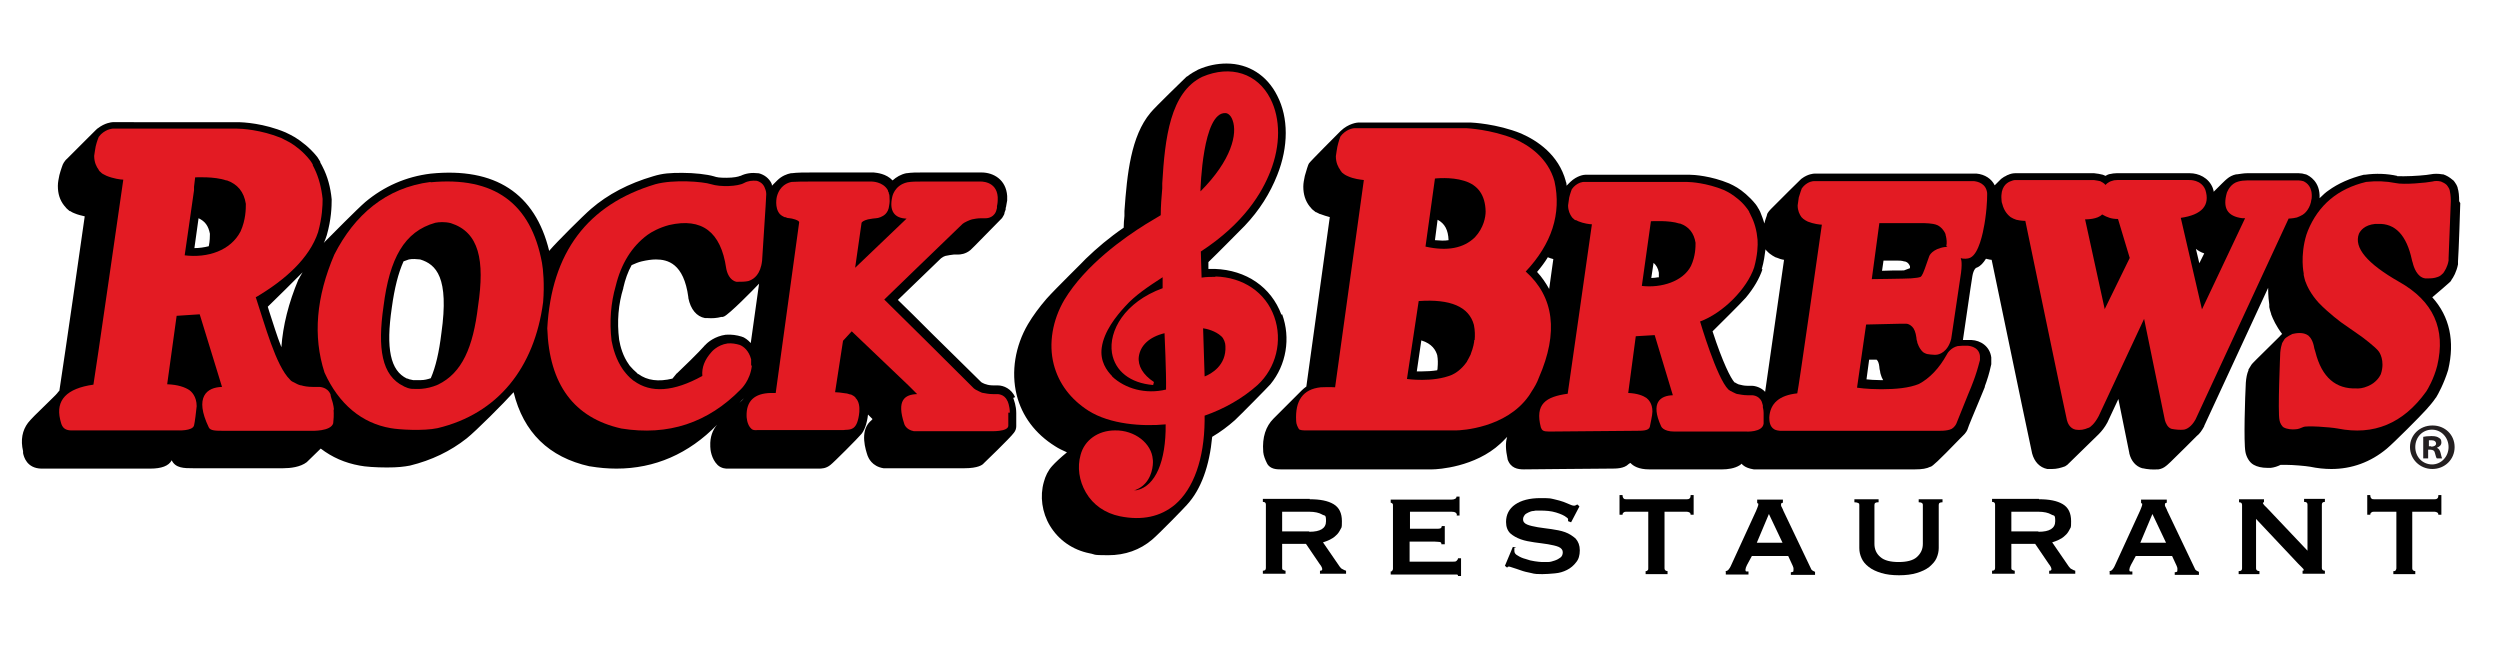
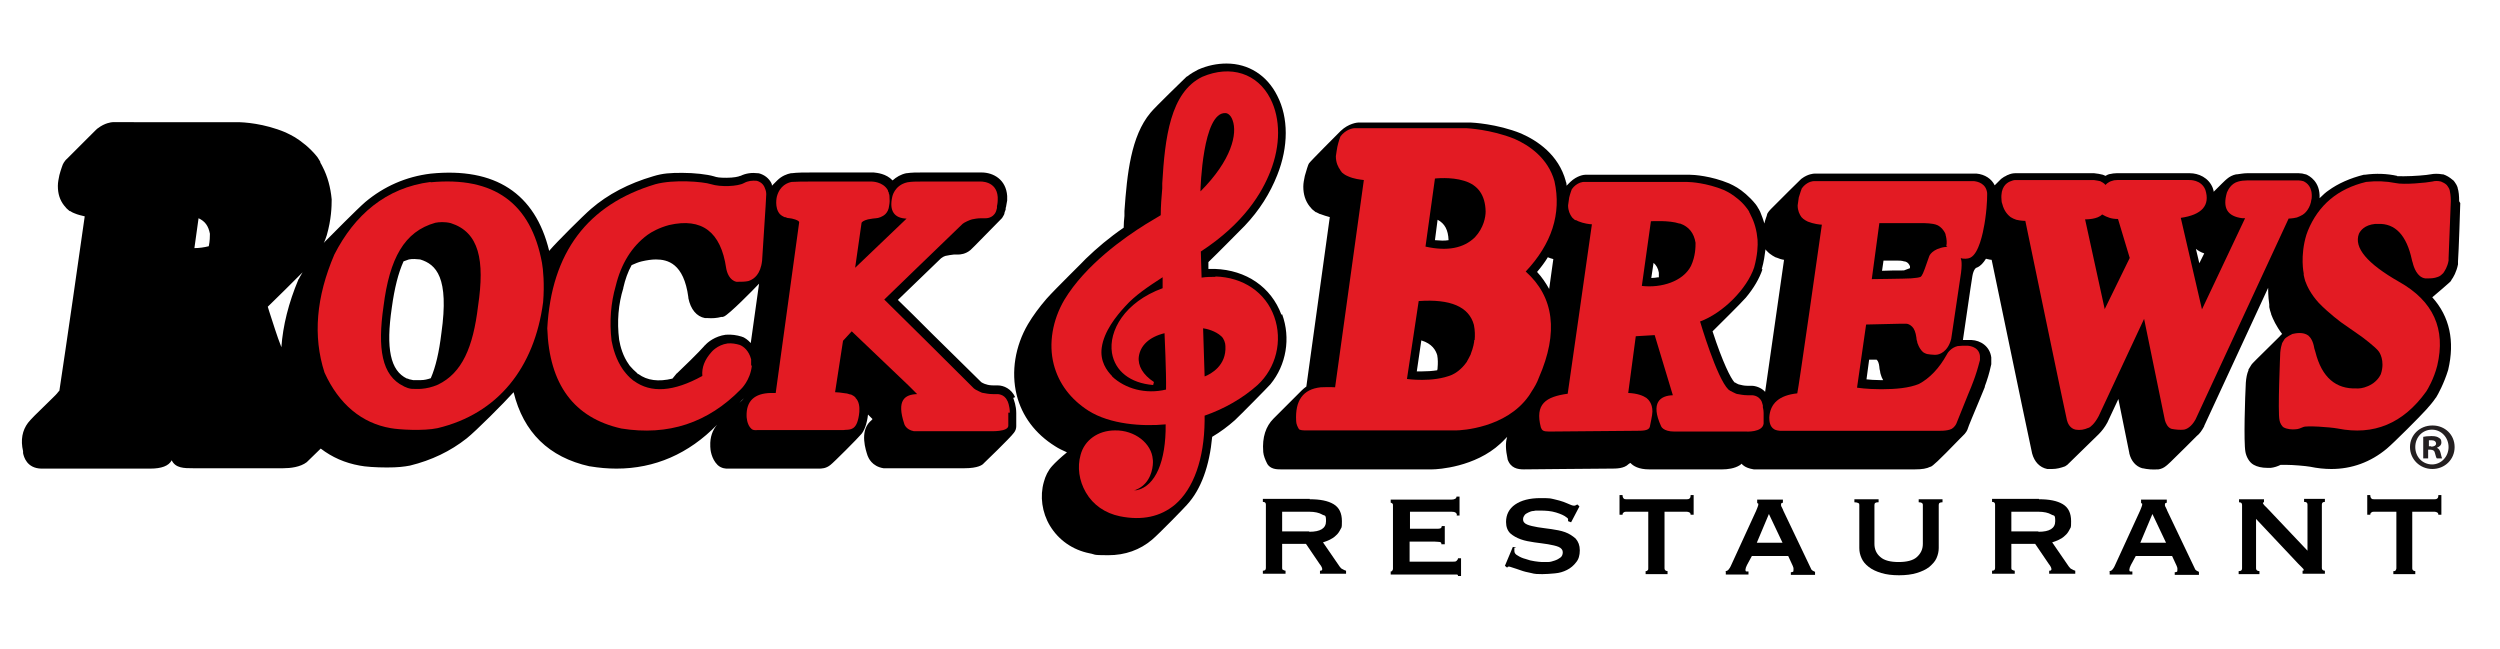
<svg xmlns="http://www.w3.org/2000/svg" id="Layer_1" data-name="Layer 1" version="1.1" viewBox="0 0 661 171.5">
  <defs>
    <style>
      .cls-1 {
        clip-path: url(#clippath);
      }

      .cls-2 {
        fill: none;
      }

      .cls-2, .cls-3, .cls-4, .cls-5 {
        stroke-width: 0px;
      }

      .cls-6 {
        clip-path: url(#clippath-1);
      }

      .cls-4 {
        fill: #231f20;
      }

      .cls-5 {
        fill: #e31b23;
      }
    </style>
    <clipPath id="clippath">
      <rect class="cls-2" x="4" y="13.7" width="648" height="144" />
    </clipPath>
    <clipPath id="clippath-1">
      <rect class="cls-2" x="4" y="13.7" width="648" height="144" />
    </clipPath>
  </defs>
  <g class="cls-1">
    <g class="cls-6">
      <path class="cls-3" d="M650.2,53.2c0-1.4-.1-2.6-.4-3.5,0,0,0,0,0-.1-.2-.6-.5-1.1-.8-1.5,0,0,0,0,0,0-.2-.3-.4-.5-.6-.6,0,0,0,0,0,0-.7-.6-1.5-1.1-2.4-1.4,0,0-.2,0-.2,0-1.1-.2-2.2-.2-3.2,0-.9.2-4.5.5-7,.5s-1.6,0-1.8-.1c-2.7-.6-5.6-.7-8.5-.3,0,0-.2,0-.3,0-3.6.9-6.8,2.3-9.4,4.2-.6.4-1.4,1.1-2.3,2,.2-4.4-2.7-5.9-3.6-6.3,0,0,0,0-.1,0-.6-.2-1.2-.3-1.8-.3,0,0-5.5,0-9.5,0s-3.9,0-4.2,0c-.9,0-1.8.2-2.7.3,0,0-.1,0-.2,0-.9.2-1.7.6-2.4,1.2-.4.3-1.9,1.8-3.5,3.4,0-.3-.1-.6-.2-.8,0,0,0,0,0-.1-1.1-2.9-3.9-4-6.1-4,0,0-.1,0-.2,0h-19c0,0,0,0-.2,0-.6,0-1.2.1-1.6.2,0,0,0,0-.1,0-.5.1-.9.3-1.2.5-.2-.1-.5-.2-.7-.3,0,0,0,0,0,0-.7-.2-1.5-.3-2.3-.4h-20.9c-.7,0-1.4.2-2,.5h-.2c0,0,0,0,0,.1-.5.2-1,.5-1.5.9-.2.2-.9.9-1.7,1.7-.8-1.7-2.6-2.9-4.8-3.1,0,0-.2,0-.2,0h-42.5s0,0-.1,0c-.3,0-1.8.1-3.4,1.3-.2.1-.2.2-3.4,3.3-1.8,1.8-4.1,4.1-4.8,4.8h0c-.3.3-.7.8-.8,1-.1.2-.2.3-.2.5,0,.2-.5,1.3-.7,2.3-.3-1.1-.7-2.1-1.1-3.1-.2-.3-.3-.7-.5-.9,0,0,0,0,0,0,0,0,0,0,0,0-.2-.4-.4-.7-.7-1.1,0,0,0,0,0,0-1.7-2.1-3.6-3.6-4.9-4.4,0,0,0,0,0,0-.7-.4-1.4-.8-2.1-1.1,0,0,0,0,0,0-4.8-2-9.3-2.3-10.5-2.3h-27.5c-.4,0-2.2.2-4,1.9-.1.1-.3.3-.8.8,0,0-.1.1-.2.2,0-.4,0-.7-.2-1.1,0,0,0,0,0-.1-1.9-7-7.5-10.7-11.8-12.6,0,0,0,0,0,0-6.4-2.6-13.1-2.9-13.3-2.9,0,0,0,0,0,0h-29.7s0,0-.1,0c-.2,0-2.5.2-4.6,2.2h0c-.7.7-8.1,8.1-8.4,8.6,0,.1-.2.3-.2.4,0,0-.5,1.4-.9,2.9,0,0,0,0,0,0-.2,1-.4,1.9-.4,2.8,0,0,0,0,0,.1,0,1.9.5,3.7,1.7,5.2,0,0,0,0,.1.1,0,0,0,0,0,0,0,0,0,0,0,0,.2.2.3.4.5.6.3.3.8.6,1,.8,0,0,0,0,.1,0,.3.2.7.3,1,.5,0,0,0,0,.1,0,.8.3,1.7.6,2.5.8l-6.2,44.8c-.4.3-.8.6-1.2,1-.6.6-2,2-3.6,3.6-1.7,1.7-3.4,3.4-3.9,3.9-2,2-3,4.9-2.7,8.7,0,0,0,0,0,.1.1,1,.5,2,1,3,.8,1.6,2.7,1.6,3.6,1.6h39.9c0,0,.1,0,.2,0,1.5,0,11.3-.6,18-6.8.2-.2.9-.8,1.8-1.8-.5,1.6-.4,3.5.1,5.8,0,0,0,0,0,.1.8,2.4,2.7,2.7,4.3,2.7s18.9-.2,22.4-.2h0s.5,0,.5,0c0,0,0,0,0,0,1.6,0,3.6,0,4.8-1.2,0,0,.2-.2.5-.3.7.8,2.2,1.7,4.9,1.7h19c0,0,.2,0,.4,0,1.3,0,3.2-.2,4.6-1.1,0,0,.3-.2.5-.4.2.3.5.5.8.7.3.2,1.1.6,2.4.8,0,0,.2,0,.3,0,13.9,0,40.3,0,41.1,0h.3c.3,0,.6,0,.9,0,1.9,0,3.1-.2,4.1-.7,0,0,0,0,.1,0,.6-.3,1.6-1.1,7.8-7.5.3-.3.5-.5.6-.6.9-.8,1.3-1.6,1.4-2,0-.2,1.8-4.5,3.1-7.6.4-.9.8-2,1.4-3.4,0,0,0-.1,0-.2l.4-1.1s0,0,0,0c.7-2,1.1-3.8,1.3-4.7,0,0,0-.1,0-.2,0-.6,0-1.1,0-1.5,0,0,0,0,0-.1-.4-3-2.9-4.5-5.2-4.6,0,0-.1,0-.2,0-.7,0-1.4,0-2.1,0,2.1-14.3,2.4-16.5,2.5-16.9.3-1.8,1-2.2,1-2.2,0,0,.2,0,.3-.1.9-.4,1.6-1.2,2.3-2.3.1,0,.2.1.3.1,0,0,0,0,.1,0,.4.1.8.2,1.1.2q10.6,51,10.7,51.2c.6,2.2,2,3.7,4,4.1,0,0,0,0,.1,0,.4,0,.8,0,1.2,0,1.2,0,2.3-.3,3.4-.7.2-.1.4-.3.6-.4,3.2-3.1,8.1-7.9,8.3-8.1.8-.8,1.6-1.8,2.3-3.1,0,0,0,0,0,0l2.9-6.2,2.9,14.3s0,0,0,.1c.5,2,1.7,3.4,3.4,3.9,0,0,0,0,.1,0,1.3.3,2.7.4,4,.3,0,0,.2,0,.2,0,.7-.1,1.4-.4,2-.9.4-.3,1.1-.9,5.2-5,1.2-1.2,2.7-2.7,2.9-2.9.8-.6,1.4-1.5,2-2.6,0,0,0,0,0-.1l16.9-36.5c0,2.2.2,3.8.3,4.4,0,.1,0,.3,0,.4,0,0,0,0,0,.1,0,0,0,.1,0,.2.1.6.3,1.2.5,1.8,0,0,0,0,0,.1.5,1.3,1.3,3.1,2.9,5.2-.2.2-.4.3-.5.5l-.4.4c-6.2,6.1-7,6.9-7.2,7.2h0c-.3.5-.8,1.3-.8,1.3,0,0,0,.1,0,.2-.4.9-.6,2-.7,3.3-.2,3.7-.6,15.7-.1,18.3.2,1.1.9,2.7,2.2,3.4.9.5,2.1.8,3.6.8s.5,0,.8,0c0,0,0,0,.1,0,.9-.1,1.8-.4,2.6-.8.2,0,.5,0,1.3,0,2.1,0,5.3.3,6.5.5,1.9.4,3.8.6,5.6.6,5.4,0,10.4-1.8,14.7-5.4,1.9-1.6,8.8-8.5,10.4-10.3.8-.9,1.7-1.9,2.5-3.1,0,0,0,0,.1-.1.5-.8,2.1-3.7,3.2-7.3,0,0,0,0,0,0,1.8-7.6.4-14.1-4.2-19.2.9-.8,2-1.7,2.7-2.3,1.7-1.5,2.1-1.8,2.3-2.1,0,0,0,0,0-.1.6-.8,1.4-2.2,1.8-4.2,0,0,0,0,0,0,0-.4,0-.7,0-.8h0c.2-2.4.6-15.2.6-15.4h0ZM582.8,67l-1.3,2.6-.9-3.8c.6.5,1.3.9,2.2,1.2M496.3,95.3s.1,0,.1,0c.1.2.4.7.5,1.7,0,0,0,.5.2,1.2,0,.3.1.6.2.9,0,0,0,0,0,0,.1.4.3.9.6,1.4h0c0,0-.1,0-.2,0-.2,0-.6,0-.7,0h0c-1.3,0-2.6-.1-3.5-.2l.7-5.2h.3c.5,0,1.3,0,1.7,0M497.6,71.7l.4-2.8h3.5c.7,0,1.3,0,1.9.2.3,0,.5.1.7.2.4.2.7.6.9,1.1,0,0,0,.2,0,.2h0c0,.2,0,.3,0,.3-.6.2-1.1.4-1.6.6-1.7,0-4.1,0-5.9.1M438.5,73.3c-.6.1-1.3.2-1.9.2l.6-4c.7.6,1.2,1.4,1.4,2.6,0,.3,0,.7,0,1.3M409.2,68c.5.2,1,.4,1.5.5-.3,1.8-.6,4.6-1.1,7.9-.9-1.6-1.9-3.1-3.2-4.5,1.1-1.3,2-2.5,2.8-3.8M383,63.5h0c-1.1.2-2.3.1-3.6,0l.7-5.4c1.9,1,2.8,2.7,2.9,5.4M380.1,97.2c0,.1,0,.4-.1.7-1.3.2-2.7.3-4.2.3s-.9,0-1.2,0l1.2-8.2c2.9.9,3.8,2.6,4.2,3.9.2,1.1.2,2.2.1,3.3M465.8,71.2s0,0,0,0c.6-2.1.8-3.8,1-5.3,0,.1.2.3.3.4,0,0,0,0,.1.1.9,1,2.2,1.6,2.4,1.7,0,0,0,0,.1,0,.7.3,1.3.5,2,.6-.9,6.3-3.5,24.5-5,34.9-1-1.1-2.5-1.6-3.6-1.6h-.2c-.1,0-.3,0-.5,0s-.3,0-.4,0c-.9,0-1.6-.2-2-.3-.1,0-.5-.1-.8-.3-.3-.2-.5-.3-.6-.3-1-1.1-3.1-5.2-5.8-13.5,2.2-2.2,7.2-7.1,8.8-8.9,2.1-2.5,3.6-5.1,4.4-7.5M339,83.1c2.3,6.3,1.1,13.4-3.1,18.5-.7.8-8.1,8.3-9.4,9.5-1.8,1.6-3.8,3.1-6,4.4-.7,7.6-2.9,13.9-6.7,18-.4.5-7.4,7.7-9.2,9.2-3.2,2.7-7.1,4.1-11.6,4.1s-3.2-.2-4.9-.5c-4.5-.9-8.2-3.5-10.5-7.3-2.1-3.5-2.7-7.8-1.6-11.6.4-1.5,1.1-3,2.2-4.2.8-.9,2.3-2.3,3.9-3.6-1.1-.5-2.2-1-3.1-1.6-5.3-3.3-8.8-8-10.2-13.6-1.5-6.1-.4-12.9,3-18.7,1.3-2.2,3-4.5,4.9-6.7,2.3-2.6,10.4-10.5,10.4-10.6,2.9-2.8,6.2-5.6,10-8.2,0-1,.1-2.1.2-3.1v-1.3c.7-9.8,1.7-19.8,6.9-26,1.2-1.5,8.7-8.7,9.5-9.5,0,0,0,0,.2-.1.9-.7,1.9-1.3,2.9-1.8,0,0,0,0,0,0,2.5-1.1,5-1.6,7.5-1.6,5.8,0,10.7,3.1,13.4,8.5,3,5.8,3,13.5,0,21-1.9,4.8-4.7,9.3-8.6,13.4-1.4,1.4-7,7.1-9.6,9.6v1.8c.6,0,1.2,0,1.7,0,8.3.3,14.9,4.8,17.6,12.1M268.4,105c-1-2.2-3-3.1-4.6-3.1,0,0-.2,0-.2,0-.2,0-.5,0-.9,0h0c-.8,0-1.5-.1-2-.3-.1,0-.4-.1-.8-.3-.3-.1-.5-.3-.6-.4-2.3-2.3-7.7-7.6-12.9-12.7-3.5-3.5-6.9-6.9-9-8.9,5.8-5.6,9.5-9.2,11.4-11,0,0,.3-.2.6-.4.4-.2.7-.3.9-.3.4-.1,1.1-.2,1.9-.3,0,0,0,0,0,0,.4,0,.7,0,.9,0h.2c.6,0,2-.1,3.3-1.2,0,0,.4-.3,8.2-8.3.1-.1.2-.2.3-.4.1-.2.3-.5.4-.7,0,0,0,0,0,0,0-.1,0-.2.1-.3v-.2c.1-.2.2-.5.3-.8,0,0,0-.1,0-.2,0-.2,0-.3.1-.5,0-.2.2-1,.3-1.7,0,0,0,0,0-.2s0,0,0,0c0-.3,0-.6,0-.9,0,0,0,0,0-.1-.3-4.3-3.6-6.2-6.8-6.2h-15.5c-1.6,0-3,0-4.3.2,0,0,0,0-.1,0-1.4.3-2.6,1-3.6,1.9-1.7-1.8-4.1-2-5-2.1,0,0-.2,0-.3,0h-15.8c-2.2,0-4.1,0-5.6.2,0,0-.1,0-.2,0-1,.2-2.4.7-3.6,1.9,0,0-.6.6-1.4,1.4,0-.2,0-.4-.1-.5,0,0,0,0,0-.1-.7-1.4-1.9-2.3-3.4-2.7,0,0-.2,0-.2,0-1.6-.2-3.2,0-4.6.7,0,0,0,0-.1,0-.4.2-1.7.5-3.6.5s-2.5-.1-3.4-.4c-1.7-.5-5.1-.9-8.3-.9s-5.1.1-7.7.9c-6.5,1.9-12,4.8-16.4,8.6-2.1,1.8-9.2,8.9-10.9,10.9,0,0-.1.2-.2.2-3.7-15.2-14.3-22.1-31.3-20.4,0,0,0,0,0,0-6.6.8-12.4,3.4-17.3,7.5-2.1,1.8-9,8.8-10.6,10.4-.1.1-.3.3-.4.5.3-.7.6-1.4.8-2.1,0,0,0,0,0,0,1.2-4.2,1.3-7.5,1.3-9.5,0,0,0,0,0,0-.3-3.2-1.1-6.1-2.4-8.6-.2-.4-.4-.8-.6-1.1,0,0,0,0,0-.2,0,0,0,0,0,0-.2-.4-.5-.8-.8-1.3,0,0,0,0,0,0-2-2.5-4.3-4.2-5.9-5.2,0,0,0,0,0,0-.8-.5-1.7-.9-2.5-1.3,0,0,0,0,0,0-5.7-2.4-11.1-2.7-12.7-2.7H29.9c0,0,0,0-.1,0-.3,0-2.1.2-3.9,1.6-.2.1-.2.1-2.9,2.8-2,2-4.4,4.4-5.3,5.3-.3.2-.7.8-.9,1.1,0,.1-.1.2-.2.4,0,0-.5,1.3-.9,2.8,0,0,0,0,0,0-.2,1-.4,1.9-.4,2.8,0,0,0,0,0,.1,0,2,.5,3.7,1.7,5.2,0,0,0,0,.1.1,0,0,0,0,0,0,.2.2.3.4.5.6.3.3.6.5.8.7,0,0,0,0,.1,0,0,0,.1,0,.2.1.3.2.7.4,1,.5,0,0,0,0,0,0,0,0,0,0,0,0,.9.4,1.9.6,2.7.8-1.1,7.8-4.9,34.3-6.7,46.1-.2.2-.4.4-.6.7-.3.4-1.7,1.7-2.9,2.9-2.4,2.3-4.1,4-4.8,4.9-1.5,2-2,4.5-1.3,7.5,0,0,0,.1,0,.2,0,0,0,.2,0,.3.2,1,1,4,4.8,4.1h28.3c0,0,.2,0,.5,0,3,0,4.9-.7,5.7-2.2t0,0c1,2.1,3.3,2.1,5.6,2.1h.3s23.3,0,23.3,0c0,0,.2,0,.3,0,1.9,0,4.5-.3,6.2-1.6,0,0,.3-.3,3.7-3.6,3,2.3,6.4,3.8,10.3,4.5,1.4.3,4.3.5,7.2.5s4.5-.2,6.1-.5c5.7-1.4,10.7-3.8,15-7.2,2.4-1.9,9.9-9.4,12.4-12.2,2.6,10.6,9.3,17.2,20.1,19.6,0,0,0,0,.1,0,2.4.4,4.7.6,7,.6,10.1,0,19.1-3.9,26.6-11.6,0,0,0,0,0,0-1.2,1.4-1.9,3.3-1.8,5.6,0,0,0,.1,0,.2,0,.8.3,3.2,1.9,4.8,0,0,0,0,.1.1,1,.9,2.2.9,2.5.9s.3,0,.4,0,.1,0,.3,0c0,0,.2,0,.2,0h22.5s0,0,0,0c.1,0,.3,0,.4,0,0,0,.2,0,.3,0,.8,0,2,0,3.2-1,.7-.5,7.3-7.1,8.2-8.2.5-.6.9-1.5,1.2-2.5.1-.4.4-1.4.5-2.6l1.2,1.2c-.2.3-.5.5-.7.7-2.7,2.7-1.1,7.5-.6,9,.2.5,1.1,2.8,4.2,3.3.1,0,.3,0,.4,0h20.4c0,0,.3,0,.6,0,3.6,0,4.8-.9,5.1-1.3,0,0,7-6.7,8-8.1.4-.5.6-1.1.6-1.7,0-.1,0-1.5,0-2.5,0-.6,0-1,0-1h0c0-1.9-.6-3.4-.8-4,0,0,0,0,0,0M196.4,89.1c0,0-.2,0-.3-.1-1.3-.4-2.7-.6-4.1-.5,0,0,0,0-.1,0-2.9.4-4.8,2-5.5,2.8,0,0-.2.1-.2.2-1.2,1.4-6,6.1-7.2,7.2-.1,0-.2.2-.3.3-.3.4-.6.7-.9,1.1-3.7.9-6.7.5-9-1.2h-.2c0-.2-.1-.2-.2-.3-.6-.5-1.3-1.2-1.9-1.9h0c0-.1-.2-.2-.2-.3-1.6-2.2-2.3-4.8-2.6-6.6-.6-4.8-.2-9.4,1.1-13.6,0,0,0,0,0-.1.5-2.2,1.2-4.2,2.2-6,.9-.4,1.8-.8,2.7-1,1.3-.3,2.6-.5,3.7-.5,3.1,0,7.4,1,8.6,10,0,0,0,0,0,.2.6,3,2.2,4.9,4.4,5.3h.2c0,0,.1,0,.2,0,.1,0,.2,0,.3,0,1.2.1,2.5,0,3.6-.3,0,0,.2,0,.3,0,.1,0,.2,0,.3-.1,0,0,0,0,.1,0,1.4-.6,7.7-7,9.3-8.7l-2.2,15.7c-.8-.9-1.6-1.4-2.3-1.7M116.7,88.1s0,0,0,0c-.6,5-1.5,8.9-2.8,11.9-.9.3-1.7.5-2.6.5-.7,0-1.5,0-2.1,0-.2,0-.7-.2-.9-.2-.2,0-.4-.2-.5-.2,0,0-.1,0-.2,0-4.4-2.1-5.6-7.9-4-18.8.7-5.1,1.7-9.1,3.1-12.2.5-.2.9-.3,1.4-.5,1-.2,2-.1,3,0,4.2,1.3,7.7,4.7,5.6,19.5M55.2,65.1c-1.2.3-2.5.5-3.8.5l1.1-7.9c1.7.8,2.6,2,3,4.1,0,.7,0,1.9-.3,3.3M196.7,105.3h0c-.3.3-.7.8-1.2,1.2.4-.5.9-.9,1.2-1.2M78.9,73.8s0,0,0,.1c-2.6,6.2-4.1,12.2-4.5,17.9-1.2-3-2.2-6.4-3.2-9.4-.1-.4-.3-.9-.4-1.3,2.4-2.3,6.8-6.7,9.2-9.1-.3.6-.7,1.1-1,1.8" />
      <path class="cls-4" d="M643.1,112.5c-3.3,0-5.9,2.5-5.9,5.7s2.6,5.8,5.9,5.8,5.9-2.5,5.9-5.8-2.6-5.7-5.8-5.7M643.1,122.8c-2.6,0-4.5-2-4.5-4.6s1.9-4.6,4.4-4.6,4.4,2.1,4.4,4.6-1.9,4.6-4.4,4.6" />
      <path class="cls-4" d="M644.3,118.4h0c.7-.3,1.2-.7,1.2-1.4s-.2-1-.6-1.2c-.4-.3-.9-.5-2-.5s-1.7.1-2.2.2v5.7h1.3v-2.3h.6c.7,0,1.1.3,1.2.9.2.7.3,1.2.5,1.4h1.4c-.1-.2-.2-.5-.4-1.4-.2-.8-.5-1.2-1-1.4M642.8,118h-.6v-1.6c.1,0,.4,0,.7,0,.8,0,1.2.4,1.2.9s-.6.8-1.3.8" />
      <path class="cls-5" d="M648,53.2c0-1.5-.2-2.4-.3-2.9-.1-.4-.3-.7-.5-1-.1-.1-.2-.3-.3-.4-.5-.5-1.1-.7-1.5-.9-.8-.2-1.6-.2-2.3,0-1.4.3-7.6.9-9.7.4-2.5-.5-5.1-.6-7.8-.3-7.5,1.8-12.6,6.1-15.4,12.9-.1.3-.4,1.1-.4,1.1-1.7,5.6-.7,10.2-.7,10.2h0c0,0,0,.3,0,.4.1.6.3,1.2.4,1.6.5,1.4,1.5,3.5,3.6,5.8,2.7,2.8,6,5.2,6,5.2l5.3,3.7s3.8,2.8,4.6,4c0,0,1.7,2.3.5,5.9,0,0-.5,1.3-2,2.4,0,0-.2.1-.3.2-1.4.9-2.9,1.2-3.6,1.2-.1,0-.5,0-.5,0-5.5.2-9.2-2.9-10.9-9.6-.2-.6-.3-1-.3-1-.3-1.9-1-2.9-1.6-3.4-1.4-1-3.3-.6-4.2-.4,0,0-1.7.8-2.1,1.4,0,0-.6,1-.6,1-.2.6-.4,1.4-.5,2.5,0,0-.7,15.8-.2,17.9h0c.1.7.6,1.6,1.1,1.9.9.5,2.3.6,3.1.5.7,0,1.4-.3,2.1-.6.8-.4,6.9,0,9.1.4,9.5,1.9,17.3-1.3,23.4-9.8.4-.6,2-3.3,2.9-6.8,2.3-9.7-1-17.1-10.1-22.2-8.4-4.8-12-9-10.6-12.7.4-.8,1.4-2.3,4.3-2.6,0,0,.5,0,.7,0,4.6-.2,7.6,3,9,9.5h0s.1.5.2.7c.3,1.3,1.2,3.9,3.3,4.2,0,0,.2,0,.4,0,.2,0,.4,0,.6,0,.4,0,1.4,0,2.4-.4.6-.2,1-.6,1.4-1,.4-.6,1.1-1.6,1.4-3.3,0-.3,0-.6,0-.6,0-.4.6-14.7.6-15.3" />
      <path class="cls-5" d="M604.9,57.8s1.2,0,2.4-.3c.5-.2,1-.4,1.5-.7.5-.3,1.7-1.3,2.2-3.3,0-.3.2-.9.2-1,.3-3.1-1.3-4.2-2.2-4.6-.4-.1-.8-.2-1.2-.2,0,0-12.4,0-13.6,0-.9,0-1.7.1-2.4.3-1.9.5-2.7,2.2-3,2.9-1.2,4.1.1,6.3,4.1,6.8.4,0,.7,0,.7,0l-11.4,24.1-5.6-24.2c5.6-.8,7.8-3.3,6.5-7.4-1.1-2.8-4.3-2.6-4.3-2.6h0s-19,0-19,0c-.7,0-1.1.1-1.3.2-1.2.3-1.8,1.1-1.8,1.1-.4-.5-1-.8-1.4-1-.4-.1-1-.2-1.7-.3,0,0-20.8,0-20.8,0-.4,0-.9.2-1.4.4-.9.4-2.5,1.5-2.2,4.8,0,0,0,.7.2,1.1.5,2.1,1.7,3.1,2.2,3.5.5.3.9.5,1.5.7,1.2.3,2.4.3,2.4.3,0,0,10.9,52.6,11,52.7.2.8.8,2.2,2.3,2.5,1.2.2,2.3,0,3.4-.5,0,0,0,0,.1,0,.4-.2,1.5-1,2.6-3.1l12-25.7,5.5,26.8c.2.7.7,2,1.8,2.3,1.1.2,2.2.3,3.2.2.7-.1,2-.7,3.1-2.7l24.7-53.3ZM556.5,81.8l-5.2-23.8c.4,0,3.3,0,4.5-1.3,1.4.8,2.5,1.2,4.2,1.2l3.1,10.3-6.6,13.5Z" />
      <path class="cls-5" d="M522,47.9h-42.5s-1.3,0-2.6,1.3c0,0-.3.4-.5.6h0s-.5,1.3-.8,2.4c-.1.6-.2,1.3-.3,2.1,0,1.4.5,2.4,1,3.1h0c.6.7,1.5,1.1,1.7,1.2,0,0,0,0,0,0,1.5.6,3.2.8,3.7.8,0,0-6.2,43.7-6.5,44.6-4.7.5-7.2,2.6-7.4,6.4,0,.9.1,2.4,1.3,3.1,0,0,.4.3,1.5.4,0,0,41,0,41.1,0,1.1,0,3.1.1,4.3-.5,1-.6,1.3-1.5,1.3-1.5,0,0,1.8-4.4,3.1-7.7.5-1.2,1.1-2.6,1.4-3.5h0s.4-1.1.4-1.1c.7-2,1.1-3.7,1.3-4.4,0-.4,0-.7,0-1.1-.3-2.7-3.4-2.7-3.4-2.7h0c-.8,0-1.7,0-2.5.1-1.7.4-2.7,1.8-2.9,2.3-2,3.6-4.5,6.2-7.3,7.7-2.6,1.1-6.3,1.4-9.6,1.4,0,0,0,0,0,0-.3,0-.8,0-.8,0-3.4,0-6-.4-6-.4l2.4-16.7c.4,0,8.6-.2,8.6-.2.7,0,2,0,2.1,0,.4,0,1,.3,1.5.8.5.5.9,1.4,1.1,2.9,0,0,0,.5.2,1,0,.3.1.5.2.7.2.6.7,1.6,1.5,2.2.2.1.5.3.9.4.7.1,1.3.2,1.9.2h0s.3,0,.4,0c.9,0,3.2-.7,4.1-4.2,0,0,2.6-17.5,2.6-17.5.4-3.1-.1-3.9-.1-3.9.3.2.9.2,1.3.2.4,0,.9-.1,1.3-.3,2.2-1.1,3.3-6.5,3.7-8.9l.2-1.3s0,0,0,0c.6-4.2.5-6.9.5-6.9-.3-2.5-2.5-3-3.4-3.1M514.9,65.3c-.3,0-.6,0-.6,0-3.5.5-4.2,2.4-4.2,2.4l-1.2,3.4c-.7,2-1.1,2.1-1.1,2.1-.4.2-1.3.3-2.5.4-1.3.1-10.4.2-10.4.2l2-14.8h11.9c.8,0,1.6.1,2.3.2.5.1.9.2,1.3.4.7.4,1.5,1.1,2,2.3,0,.2,0,.3.1.5.2.9.3,1.8.1,2.7" />
      <path class="cls-5" d="M403.3,71.9c7-7.4,9.6-15.4,7.7-24-1.7-6.1-6.7-9.5-10.6-11.2-6.2-2.5-12.6-2.8-12.6-2.8h-29.7s-1.6,0-3.2,1.6c0,0,0,0,0,0,0,0,0,0,0,0-.2.2-.3.4-.5.6,0,0-.5,1.3-.8,2.7-.1.7-.3,1.6-.4,2.5,0,1.7.6,2.9,1.2,3.7,0,0,0,0,0,0,0,0,0,.1.1.2.1.1.2.2.3.4.2.2.7.5.8.6.2.1.5.3.8.4,0,0,0,0,0,0,1.5.7,3.3.9,4.2,1l-7.6,54.8c-1.2-.1-3.8,0-3.8,0h0c-4.7.5-6.8,3.5-6.5,8.9,0,.8.4,1.6.7,2.1.2.4,1.3.4,2,.4h39.6c1.3,0,13.2-.6,19.2-9.1,0,0,.3-.4.7-1.1.8-1.2,1.5-2.4,2-3.8,5.2-11.9,4-21.3-3.5-28M389.8,89.9c0,.6-.3,2.1-.9,3.6,0,0,0,.2-.1.3,0,0,0,0,0,0-.3.6-.6,1.2-.9,1.7,0,0,0,.1-.1.2-1.4,2-3,3-3.9,3.4-5,2.1-11.9,1.1-11.9,1.1l3.1-20.6c8.4-.6,13.3,1.5,14.6,6.3.3,1.5.3,2.8.2,4M389.9,62.8s0,0,0,0c-2.9,2.8-7.2,3.7-13,2.4l2.5-18s4.2-.5,7.7.6c3.7,1.1,5.6,3.8,5.7,8.1,0,1.5-.5,4.3-2.8,6.8" />
      <path class="cls-5" d="M321.4,73.2c-1.2,0-2.4,0-3.7.2l-.2-6.9c11.5-7.5,16.2-15.6,18.4-21.2,2.7-6.9,2.7-13.9,0-19.2-3.4-6.7-10.5-9-18-5.8-8.5,4.1-9.9,16.2-10.6,28.2v1.3c-.2,2.3-.4,4.7-.4,7.1l-1,.6-3,1.8c-5.6,3.5-15.9,10.7-21.5,20-3.1,5.3-4.2,11.5-2.8,17,1.3,5.1,4.5,9.3,9.2,12.3,5.7,3.6,14.2,4.2,20.4,3.6.1,9.8-2.7,16.3-7.6,17.4-.3,0-.5,0-.8.1,1.2-.4,2.2-1,3-1.9,2.2-2.4,2.1-5.9,2-6.3-.3-4.3-4.8-7.8-10-7.7-4.5,0-8.1,2.6-9.1,6.5-.9,3.2-.4,6.8,1.4,9.9,1.9,3.3,5.1,5.5,9,6.3,5.9,1.2,10.8.1,14.6-3.1,4.9-4.2,7.7-12.1,7.8-22.1,0-.3,0-1.4,0-1.4,5.2-1.8,10.1-4.6,14-8.1,4.9-4.5,6.7-11.7,4.4-18.1-2.3-6.4-8.2-10.4-15.6-10.6M324,29.9c.7,0,1.5.7,1.9,1.9,1.3,3.5-.2,10.5-8.5,18.8,0-.8.6-21,6.6-20.7M294.1,99.5c-1.5-1.5-3.3-4-2.8-7.6.6-4.3,3.8-8.3,6.2-10.9,2.6-2.9,5.9-5.1,9.9-7.7v2.9c-10.1,3.7-14.3,11.3-13.4,17.1.8,4.8,4.8,8,10.9,8.5l.2-.8c-2.9-1.9-4.3-4.3-4-6.7.4-2.9,2.7-5.2,6.8-6.2,0,0,.5,10.7.4,14.9-5.4,1.3-10.8-.2-14.3-3.5M318.5,99.5l-.4-12.7c.9.1,3.3.7,4.8,2.1.7.6,1.1,1.8,1.1,2.6.3,5.2-3.9,7.4-5.4,8" />
      <path class="cls-5" d="M267,109.1h0c0-1.7-.6-3.2-.7-3.2-.8-1.8-2.7-1.7-2.7-1.7h0c-.2,0-.6,0-1.1,0-1.1,0-1.9-.2-2.5-.3-.3,0-.7-.2-1.3-.5-.6-.3-1-.5-1.2-.7-4.4-4.4-21.2-21.1-23.7-23.5,0,0,15.9-15.4,20.7-20,.2-.2.6-.4,1.2-.7.6-.3,1-.4,1.3-.5.5-.1,1.4-.3,2.5-.3.5,0,.9,0,1.1,0h0s1.9.1,2.7-1.7c0,0,0,0,0,0,0,0,.2-.5.3-1,0-.2,0-.3,0-.5,0,0,.2-.8.2-1.6h0c0,0,0,0,0-.1,0-.2,0-.4,0-.7-.3-4.4-4.7-4.1-4.7-4.1h-15.4c-1.4,0-2.7,0-3.8.2-3.5.8-4,3.9-4,3.9h0c-.8,3.6.5,5.6,3.8,5.7l-13.6,13,1.7-11.9c.1-.2.5-.6,1.7-.9.3,0,.8-.2,2.1-.3.6,0,1.8-.4,2.5-1.1.5-.5.9-1.2,1-2.3,0,0,.2-.9.1-1.8,0-.5,0-1-.2-1.4,0,0,0,0,0-.1,0-.2-.1-.3-.2-.4,0,0,0,0,0-.1,0,0,0-.2-.1-.3-1.3-2.2-4.2-2.2-4.2-2.2h0s-15.9,0-15.9,0c-2.1,0-3.9,0-5.3.1-1,.2-3.1.9-3.9,3.9,0,0-.7,2.9.8,4.6h0s0,0,0,0c.4.4.8.6,1.2.8,0,0,.1,0,.2,0,0,0,0,0,0,0,.4.2.8.3,1.2.3.4,0,2.6.5,2.5,1.1l-6.2,45.1c-.4,0-.9,0-1.3,0h0c-4.3.1-6.5,2.1-6.4,6.1h0s0,2.3,1.3,3.4c.6.5,1.3.3,1.9.3h22.5c1-.2,2.9.4,3.7-2.5,0,0,1.3-4.2-.6-6h0s0,0,0-.1c-.4-.4-.8-.6-1.2-.8,0,0-.1,0-.2,0,0,0,0,0,0,0-.4-.1-.8-.3-1.2-.3-1.2-.2-2.3-.3-2.8-.3l2.1-13.6,2.3-2.5,15.1,14.4,2.2,2.2c-3.3.1-5.5,1.6-3.4,7.9,0,0,.4,1.5,2.5,1.9h20.4s4.5.2,4.6-1.4c0-.2,0-3.5,0-3.5" />
      <path class="cls-5" d="M198.6,96.7c0-.5,0-.9,0-1.3,0,0,0-.4,0-.4-.6-2.3-2-3.4-3-3.8-1-.3-2.1-.5-3.2-.4-2.8.4-4.3,2.3-4.3,2.3h0c-1.8,2-2.6,4.1-2.4,6.3-7.6,4.2-13.6,4.6-18.1,1.3-.1,0-.3-.2-.4-.3-.8-.6-1.5-1.4-2.2-2.3,0,0-.2-.3-.3-.4-1.8-2.6-2.6-5.5-3-7.6-.6-5.1-.2-10,1.1-14.5,1.4-5.8,4.2-10.4,8.4-13.5,1.1-.8,3.1-1.9,5.7-2.6,8.7-2,13.7,1.8,15.1,11.4.2,1.2.9,3.2,2.7,3.6.2,0,.3,0,.4,0,1,0,1.9,0,2.8-.2h0s.3-.1.5-.2c.9-.4,2.7-1.5,3.1-5.2,0-.6,1.1-16.3,1.1-17.6,0-.8-.3-1.4-.5-1.9-.5-1-1.3-1.4-2-1.6-1.2-.1-2.3,0-3.4.6-1.6.9-6.2,1.1-8.7.3-2.2-.7-9.9-1.3-14.7,0-18,5.4-27.5,18.1-28.6,38.1.5,14.9,7.1,23.7,19.6,26.5,12.4,2,22.9-1.5,31.6-10.4h0s2.5-2.3,2.9-6.3" />
      <path class="cls-5" d="M113.9,48.1c-11.9,1.5-20.2,8.8-25.5,19.2-4.8,11.2-5.7,21.6-2.6,31.2,3.8,8.4,9.9,13.4,17.5,14.7,2.1.4,8.7.8,12.4,0,15.9-3.8,25.6-15.9,27.9-33.3.4-4.7,0-8.8-.3-10.4-2.9-15.8-12.7-22.9-29.5-21.3M126.4,80.9c-1.3,10.9-4.2,17.7-10.6,20.8-1.6.7-3.1,1-4.3,1.1-1.1.1-2.1,0-2.8,0,0,0-1-.2-1.1-.3-.6-.2-.9-.4-.9-.4h0c-5.8-2.8-6.9-10-5.3-21.1,1.6-12.7,5.5-19.8,13.7-22.1,1-.2,2.5-.3,4.1.1,7.5,2.4,9,9.8,7.2,21.9" />
-       <path class="cls-5" d="M88.3,108.3c-.1-1.2-.5-2.5-.6-2.7-.2-.6-.3-1.1-.3-1.2,0,0,0,0,0-.1-.9-2.2-3.3-2-3.3-2h0c-.3,0-.8,0-1.4,0-1.3,0-2.4-.2-3-.4-.3,0-.9-.2-1.6-.6-.7-.3-1.2-.6-1.4-.9-3.8-3.7-6.7-14.7-9.1-21.9h.2c7.6-4.5,14-10.2,16.3-17.1,1.1-4,1.2-7,1.2-8.8-.3-2.9-1-5.6-2.1-7.9-.2-.3-.3-.7-.5-1,0,0,0,0,0-.2-.2-.4-.5-.8-.7-1.1-1.8-2.3-3.8-3.8-5.3-4.7-.8-.4-1.5-.8-2.3-1.2-5.4-2.2-10.5-2.5-11.9-2.5H29.9c0,0-1.6,0-3.2,1.5,0,0-.4.5-.6.7,0,0-.5,1.2-.8,2.5-.1.7-.3,1.6-.4,2.5,0,1.7.6,2.9,1.2,3.7,0,0,0,0,0,0,0,0,0,.1.1.2.1.1.2.3.4.4.2.2.4.4.6.5,0,0,.1,0,.2.1.3.1.5.3.8.4,0,0,0,0,0,0,1.7.7,3.7,1,4.4,1,0,0-7.7,53.5-7.9,54.2-7.1,1-10,4.1-8.8,9.2.3.9.3,2.8,2.8,2.9h28.3s3.9.2,4.3-1.3c.2-.7.6-4,.7-5.1,0-2.6-1.4-3.9-2-4.3-1.1-.7-2.9-1.4-5.8-1.5l2.5-18.1,6.1-.4,5.9,19.2c-4,.1-7.4,2.6-3.5,10.7.4.9,1.9.9,3.9.9h23.3s5.1.2,5.7-2c.1-.7.2-2.3.1-3.6M48.8,67.7l1.1-7.6,1.4-9.8c0-.2,0-.4,0-.7,0,0,0,0,0-.2l.3-2.5s5.1-.3,8.2.8c0,0,.1,0,.2,0,0,0,0,0,0,0,2.8,1,4.5,3,5,6.2,0,1.3,0,4.2-1.4,7.3-2.6,5-8.6,7.1-14.9,6.3" />
      <path class="cls-5" d="M466.3,109.2h0c0,0,0,0,0,0,0-.8-.2-1.5-.2-1.5,0-.2,0-.3,0-.5-.1-.5-.3-.9-.3-1,0,0,0,0,0,0-.8-1.8-2.7-1.7-2.7-1.7h0c-.2,0-.6,0-1.1,0-1,0-1.9-.2-2.5-.3-.3,0-.7-.2-1.3-.5-.6-.3-1-.5-1.2-.7-3.1-3-7.5-18-7.5-18,6-2.2,12.4-8.6,14.3-14.3.9-3.3,1-5.8.9-7.3-.2-2.4-.8-4.6-1.8-6.5-.1-.3-.3-.6-.4-.8,0,0,0,0,0-.1-.2-.3-.4-.7-.6-.9-1.4-1.9-3.1-3.1-4.3-3.9-.6-.4-1.3-.7-1.9-1-4.4-1.8-8.6-2.1-9.7-2.1h-27.3s-1.3,0-2.6,1.3c0,0-.3.4-.5.6,0,0-.4,1-.7,2.2-.1.6-.2,1.3-.3,2.1,0,1.4.5,2.4,1,3.1,0,0,0,0,0,0,0,0,0,0,.1.1,0,.1.2.2.3.3.2.2.3.3.5.4,0,0,.1,0,.2,0,.2.1.4.2.6.3,0,0,0,0,0,0,1.4.6,3.1.8,3.6.8,0,0-6.3,44.3-6.4,44.8-5.8.8-8.7,2.7-7.1,8.9.3.8.6,1.1,2.2,1.1s23-.2,23-.2c0,0-1.6,0,0,0,1.6,0,3.3,0,3.6-1,.1-.6.7-3.1.7-4.1,0-2.2-1.1-3.2-1.6-3.6-.9-.6-2.4-1.2-4.8-1.3l2-15,5-.3,4.8,15.9c-3.3.1-6,1.9-3.1,8.2,0,0,.5,1.4,3.5,1.4h18.9s4.4.3,4.7-2.1c0-.2,0-2.4,0-2.6M434.1,75.6l2.4-17.1s4.9-.3,7.5.6c0,0,.1,0,.2,0,0,0,0,0,0,0,2.3.8,3.7,2.5,4.1,5.1,0,1.1,0,3.5-1.2,6.1-2.1,4.1-7.8,5.9-13,5.3" />
      <path class="cls-3" d="M346.3,132c2.7,0,4.8.4,6.3,1.3,1.5.9,2.2,2.4,2.2,4.5s-.1,1.5-.4,2.2c-.3.6-.7,1.2-1.2,1.6-.5.5-1,.8-1.6,1.1-.6.3-1.2.5-1.8.7l4.4,6.4c.2.3.5.6.8.7.3.2.6.3.9.4v.8h-6.9v-.8c.4,0,.6-.1.6-.4s-.2-.8-.7-1.4l-3.6-5.3h-6.3v6.4c0,.2,0,.4.3.5.2.1.4.2.6.2v.8h-6v-.8c.5,0,.8-.2.8-.7v-16.8c0-.5-.3-.7-.8-.7v-.8h12.4ZM346.2,140.6c2.9,0,4.4-.9,4.4-2.8s-.3-1.3-1.1-1.8c-.7-.4-1.8-.7-3.4-.7h-7.1v5.2h7.1Z" />
      <path class="cls-3" d="M385.2,136.2c0-.6-.5-.9-1.4-.9h-11v4.5h6.9c.5,0,.9,0,1.1-.1.2,0,.4-.3.4-.6h.8v4.8h-.9c0-.3,0-.5-.4-.6-.3,0-.8-.1-1.4-.1h-6.6v5.3h11.5c.4,0,.7,0,.9-.2.2-.2.4-.4.4-.7h.8v4.7h-.8c0-.3-.1-.4-.4-.4-.2,0-.5,0-.9,0h-16.5v-.8c.1,0,.3,0,.4-.2.1-.1.2-.3.2-.5v-16.8c0-.2,0-.4-.2-.5-.1-.1-.3-.2-.4-.2v-.8h16c.9,0,1.4-.3,1.4-.8h.8v5h-.8Z" />
      <path class="cls-3" d="M400.4,144.9c0,.1,0,.2,0,.4,0,.1,0,.3,0,.4,0,.5.3.9.9,1.2.6.4,1.3.7,2.1.9.8.3,1.6.5,2.4.6.8.1,1.4.2,1.9.2s.9,0,1.6,0c.6,0,1.2-.2,1.8-.4.6-.2,1.1-.5,1.5-.8.4-.3.6-.8.6-1.4s-.4-1.1-1.1-1.4c-.7-.3-1.7-.5-2.8-.7-1.1-.2-2.3-.3-3.6-.5-1.3-.2-2.5-.4-3.6-.8-1.1-.4-2-.9-2.8-1.6-.7-.7-1.1-1.7-1.1-3,0-1.9.8-3.5,2.4-4.6,1.6-1.1,3.8-1.7,6.7-1.7s2.6.1,3.6.3c1,.2,1.9.5,2.5.7.7.3,1.3.5,1.7.7.4.2.8.3,1,.3s.4,0,.5-.1c.1,0,.3-.2.5-.2l.5.5-2.2,4.2-.8-.3c0-.2,0-.4,0-.5,0-.2-.2-.4-.4-.5-.6-.5-1.5-.9-2.8-1.3-1.3-.4-2.7-.5-4.2-.5s-1.2,0-1.7.1c-.5,0-1,.2-1.4.4-.4.2-.8.4-1,.7-.2.3-.4.6-.4,1.1,0,.7.4,1.1,1.1,1.4.7.3,1.7.5,2.8.7,1.1.2,2.3.3,3.6.5,1.3.2,2.5.4,3.6.8,1.1.4,2,1,2.8,1.7.7.8,1.1,1.8,1.1,3.1s-.3,2.4-1,3.2c-.6.8-1.4,1.5-2.4,2-1,.5-2,.8-3.2.9-1.2.1-2.2.2-3.3.2s-2,0-3-.3c-1-.2-1.9-.4-2.7-.7-.8-.3-1.5-.5-2.1-.7-.6-.2-.9-.3-1-.3-.2,0-.4,0-.5.3l-.6-.5,2.1-5,.9.2Z" />
      <path class="cls-3" d="M435.2,151c.1,0,.3,0,.4-.2.2-.1.2-.3.2-.5v-15h-5.8c-.2,0-.5,0-.7.2-.2.1-.3.3-.3.6h-.8v-5.2h.8c0,.4.1.7.3.9.2.2.4.2.7.2h16c.2,0,.5,0,.7-.2.2-.1.3-.4.3-.9h.8v5.2h-.8c0-.3-.1-.5-.3-.6-.2-.1-.4-.2-.7-.2h-5.9v15c0,.4.3.7.8.7v.8h-5.8v-.8Z" />
      <path class="cls-3" d="M456.2,151c.4,0,.7-.2.9-.5.2-.3.4-.5.5-.8l6.7-14.6c.2-.4.3-.8.4-1,.1-.3.2-.5.2-.7s0-.3-.1-.3c0,0-.2,0-.2-.2v-.8h6.8v.8c0,0-.2.1-.3.1-.1,0-.2.2-.2.4s0,.4.2.7c.1.3.3.5.4.9l7.3,15.3c.1.3.3.5.5.6.2.1.4.2.6.3v.8h-6.4v-.7c.1,0,.3,0,.5-.1.2,0,.2-.3.2-.5s0-.3,0-.5c0-.1-.1-.3-.2-.6l-1.2-2.6h-9.6l-1.3,2.4c-.1.2-.2.5-.3.7,0,.2-.1.4-.1.5,0,.2,0,.4.2.5.1,0,.4,0,.6,0v.8h-6v-.8ZM471.3,143.5l-3.6-7.6-3.2,7.6h6.8Z" />
      <path class="cls-3" d="M496.6,132.8c-.7,0-1,.2-1,.7v10.3c0,1.4.5,2.6,1.6,3.5,1,.9,2.7,1.3,4.8,1.3s3.8-.4,4.8-1.3c1-.9,1.6-2,1.6-3.5v-10.3c0-.5-.4-.7-1.1-.7v-.8h6.3v.8c-.7,0-1,.2-1,.7v11.4c0,.9-.2,1.8-.6,2.7-.4.9-1.1,1.6-1.9,2.3-.9.7-2,1.2-3.3,1.6-1.3.4-2.9.6-4.7.6s-3.4-.2-4.7-.6c-1.3-.4-2.4-.9-3.3-1.6-.9-.7-1.5-1.4-1.9-2.3-.4-.9-.6-1.7-.6-2.7v-11.4c0-.2,0-.4-.3-.5-.2-.1-.5-.2-1-.2v-.8h6.4v.8Z" />
      <path class="cls-3" d="M539.1,132c2.7,0,4.8.4,6.3,1.3,1.5.9,2.2,2.4,2.2,4.5s-.1,1.5-.4,2.2c-.3.6-.7,1.2-1.2,1.6-.5.5-1,.8-1.6,1.1-.6.3-1.2.5-1.8.7l4.4,6.4c.2.3.5.6.8.7.3.2.6.3.9.4v.8h-6.9v-.8c.4,0,.6-.1.6-.4s-.2-.8-.7-1.4l-3.6-5.3h-6.3v6.4c0,.2,0,.4.3.5.2.1.4.2.6.2v.8h-6v-.8c.5,0,.8-.2.8-.7v-16.8c0-.5-.3-.7-.8-.7v-.8h12.4ZM539,140.6c2.9,0,4.4-.9,4.4-2.8s-.3-1.3-1.1-1.8c-.7-.4-1.8-.7-3.4-.7h-7.1v5.2h7.1Z" />
      <path class="cls-3" d="M557.7,151c.4,0,.7-.2.9-.5.2-.3.4-.5.5-.8l6.7-14.6c.2-.4.3-.8.4-1,.1-.3.2-.5.2-.7s0-.3-.1-.3c0,0-.2,0-.2-.2v-.8h6.8v.8c0,0-.2.1-.3.1-.1,0-.2.2-.2.4s0,.4.2.7c.1.3.3.5.4.9l7.3,15.3c.1.3.3.5.5.6.2.1.4.2.6.3v.8h-6.4v-.7c.1,0,.3,0,.5-.1.2,0,.2-.3.2-.5s0-.3,0-.5c0-.1-.1-.3-.2-.6l-1.2-2.6h-9.6l-1.3,2.4c-.1.2-.2.5-.3.7,0,.2-.1.4-.1.5,0,.2,0,.4.2.5.1,0,.4,0,.6,0v.8h-6v-.8ZM572.7,143.5l-3.6-7.6-3.2,7.6h6.8Z" />
      <path class="cls-3" d="M592,151c.5,0,.8-.2.8-.7v-16.8c0-.5-.3-.7-.8-.7v-.8h6.6v.8c-.2,0-.3.1-.3.2s.3.6,1,1.2l10.8,11.4v-12.2c0-.5-.3-.7-.9-.7v-.8h5.5v.8c-.5,0-.8.2-.8.7v16.8c0,.4.3.7.8.7v.8h-5.9v-.8c.2,0,.3,0,.3-.2s-.1-.3-.4-.6c-.3-.3-.6-.6-1-1l-11.2-11.9v13.1c0,.4.3.7.9.7v.8h-5.5v-.8Z" />
      <path class="cls-3" d="M633,151c.1,0,.3,0,.4-.2s.2-.3.2-.5v-15h-5.9c-.2,0-.5,0-.7.2-.2.1-.3.3-.3.6h-.8v-5.2h.8c0,.4.1.7.3.9.2.2.4.2.7.2h16c.2,0,.5,0,.7-.2.2-.1.3-.4.3-.9h.8v5.2h-.8c0-.3-.1-.5-.3-.6-.2-.1-.4-.2-.7-.2h-5.9v15c0,.4.3.7.8.7v.8h-5.8v-.8Z" />
    </g>
  </g>
</svg>